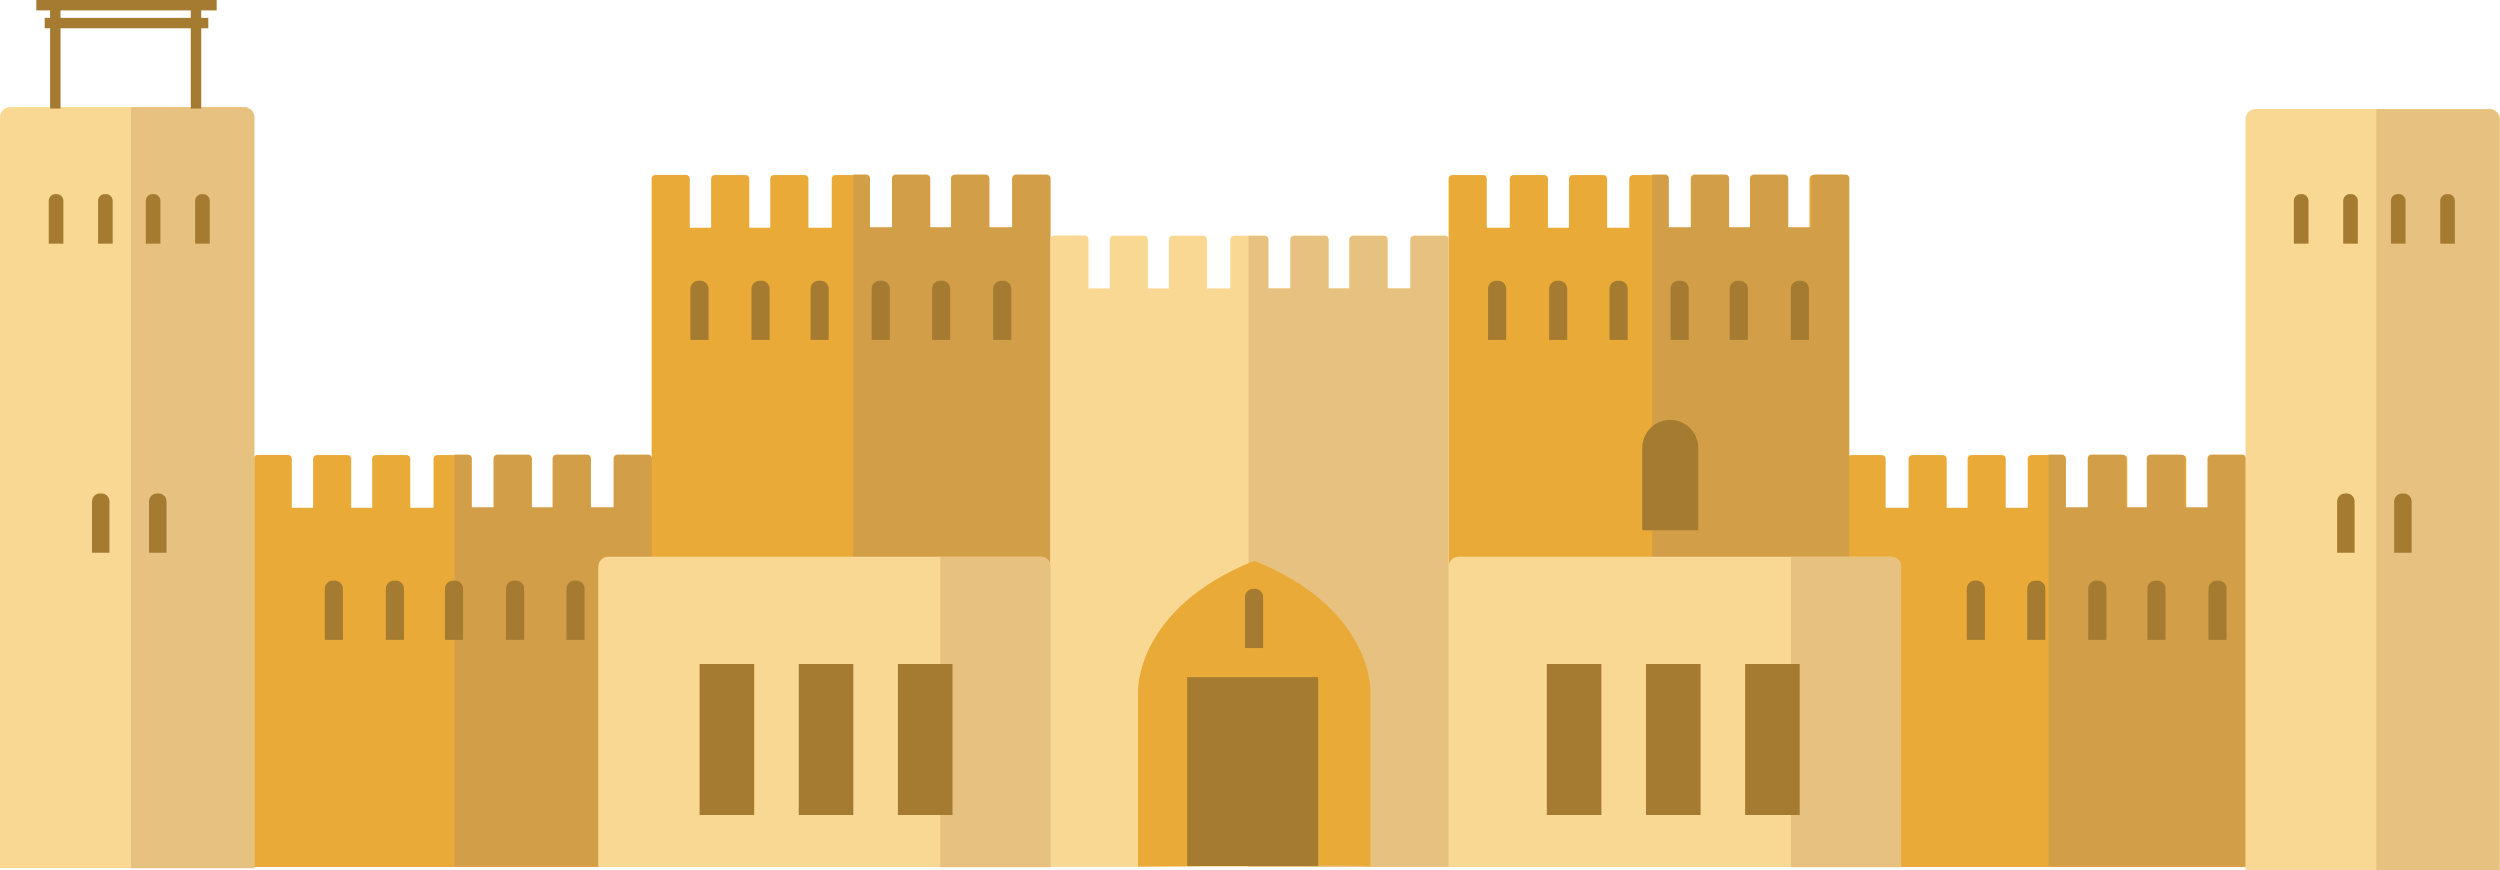
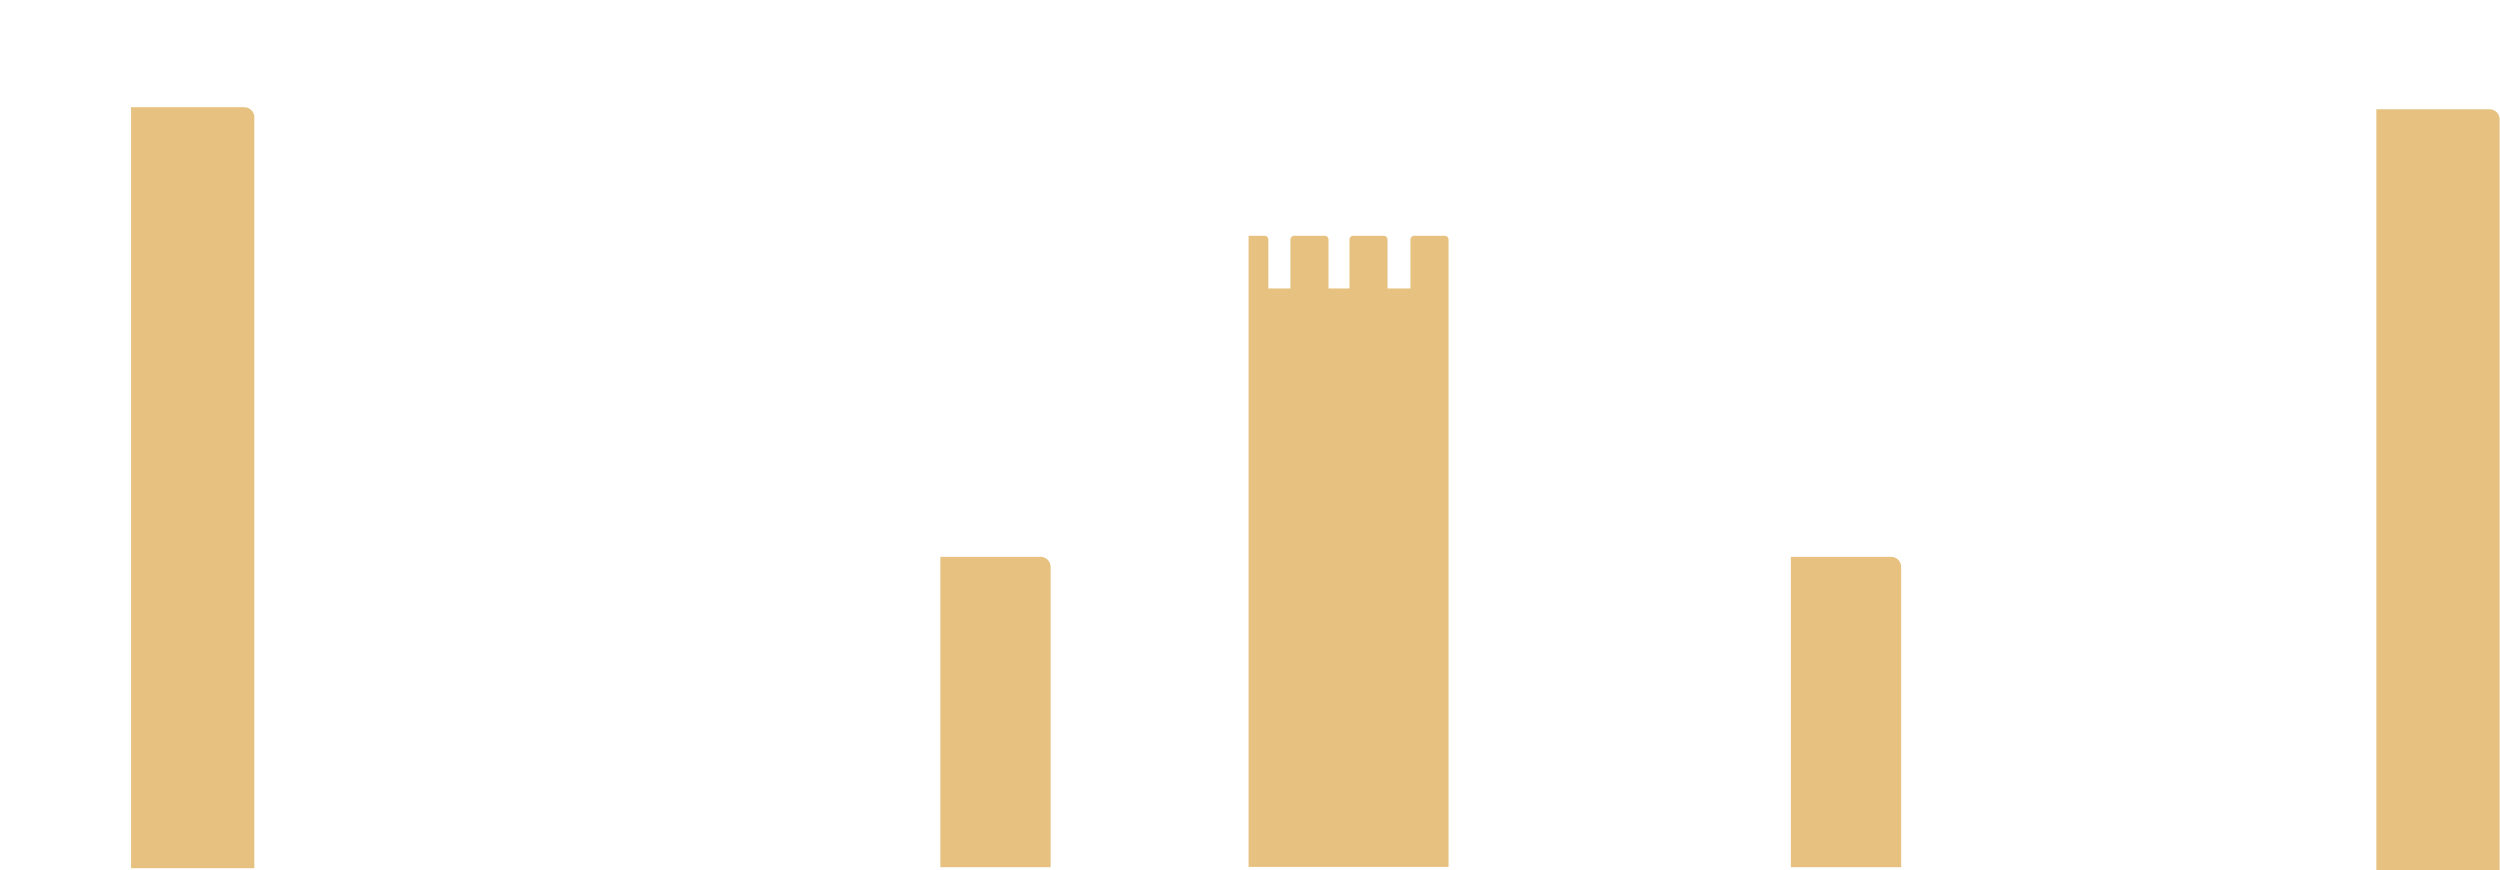
<svg xmlns="http://www.w3.org/2000/svg" height="166.6" preserveAspectRatio="xMidYMid meet" version="1.0" viewBox="0.0 -0.0 478.7 166.6" width="478.7" zoomAndPan="magnify">
  <defs>
    <clipPath id="a">
-       <path d="M 48 33 L 431 33 L 431 166.629 L 48 166.629 Z M 48 33" />
-     </clipPath>
+       </clipPath>
    <clipPath id="b">
-       <path d="M 0 20 L 478.68 20 L 478.68 166.629 L 0 166.629 Z M 0 20" />
-     </clipPath>
+       </clipPath>
    <clipPath id="c">
      <path d="M 25 20 L 478.68 20 L 478.68 166.629 L 25 166.629 Z M 25 20" />
    </clipPath>
  </defs>
  <g>
    <g clip-path="url(#a)" id="change1_2">
      <path d="M 429.289 87.117 L 423.422 87.117 C 423.027 87.117 422.711 87.438 422.711 87.828 L 422.711 97.23 L 418.625 97.23 L 418.625 87.848 C 418.625 87.457 418.305 87.137 417.914 87.137 L 412.043 87.137 C 411.652 87.137 411.332 87.457 411.332 87.848 L 411.332 97.23 L 407.32 97.23 L 407.32 87.848 C 407.32 87.457 407.004 87.137 406.609 87.137 L 400.738 87.137 C 400.348 87.137 400.027 87.457 400.027 87.848 L 400.027 97.23 L 395.57 97.23 L 395.57 87.848 C 395.57 87.457 395.254 87.137 394.859 87.137 L 388.988 87.137 C 388.598 87.137 388.277 87.457 388.277 87.848 L 388.277 97.23 L 384.051 97.23 L 384.051 87.848 C 384.051 87.457 383.73 87.137 383.34 87.137 L 377.469 87.137 C 377.078 87.137 376.758 87.457 376.758 87.848 L 376.758 97.23 L 372.746 97.23 L 372.746 87.848 C 372.746 87.457 372.426 87.137 372.035 87.137 L 366.164 87.137 C 365.773 87.137 365.453 87.457 365.453 87.848 L 365.453 97.23 L 361.062 97.23 L 361.062 87.848 C 361.062 87.457 360.742 87.137 360.352 87.137 L 354.48 87.137 C 354.129 87.137 353.848 87.398 353.793 87.738 L 353.793 45.605 L 353.797 45.605 L 353.797 34.207 C 353.797 33.816 353.473 33.496 353.082 33.496 L 347.195 33.496 C 346.805 33.496 346.484 33.816 346.484 34.207 L 346.484 43.609 L 342.391 43.609 L 342.391 34.227 C 342.391 33.836 342.07 33.516 341.68 33.516 L 335.793 33.516 C 335.398 33.516 335.078 33.836 335.078 34.227 L 335.078 43.609 L 331.059 43.609 L 331.059 34.227 C 331.059 33.836 330.738 33.516 330.348 33.516 L 324.461 33.516 C 324.07 33.516 323.75 33.836 323.75 34.227 L 323.75 43.609 L 319.281 43.609 L 319.281 34.227 C 319.281 33.836 318.961 33.516 318.566 33.516 L 312.684 33.516 C 312.289 33.516 311.969 33.836 311.969 34.227 L 311.969 43.609 L 307.73 43.609 L 307.73 34.227 C 307.73 33.836 307.41 33.516 307.02 33.516 L 301.133 33.516 C 300.742 33.516 300.422 33.836 300.422 34.227 L 300.422 43.609 L 296.398 43.609 L 296.398 34.227 C 296.398 33.836 296.078 33.516 295.688 33.516 L 289.801 33.516 C 289.41 33.516 289.09 33.836 289.09 34.227 L 289.09 43.609 L 284.688 43.609 L 284.688 34.227 C 284.688 33.836 284.367 33.516 283.977 33.516 L 278.09 33.516 C 277.699 33.516 277.379 33.836 277.379 34.227 L 277.379 45.629 L 277.383 45.629 L 277.383 165.984 L 353.773 165.984 L 353.773 166.016 L 430 166.016 L 430 99.227 L 430.004 99.227 L 430.004 87.828 C 430.004 87.438 429.68 87.117 429.289 87.117 Z M 201.129 34.227 L 201.129 45.629 L 201.125 45.629 L 201.125 165.984 L 124.809 165.984 L 124.809 166.016 L 48.582 166.016 L 48.582 87.828 C 48.582 87.438 48.902 87.117 49.293 87.117 L 55.164 87.117 C 55.555 87.117 55.875 87.438 55.875 87.828 L 55.875 97.23 L 59.957 97.23 L 59.957 87.848 C 59.957 87.457 60.277 87.137 60.668 87.137 L 66.539 87.137 C 66.93 87.137 67.25 87.457 67.25 87.848 L 67.25 97.23 L 71.262 97.23 L 71.262 87.848 C 71.262 87.457 71.582 87.137 71.973 87.137 L 77.844 87.137 C 78.234 87.137 78.555 87.457 78.555 87.848 L 78.555 97.23 L 83.012 97.23 L 83.012 87.848 C 83.012 87.457 83.332 87.137 83.723 87.137 L 89.594 87.137 C 89.984 87.137 90.305 87.457 90.305 87.848 L 90.305 97.23 L 94.531 97.23 L 94.531 87.848 C 94.531 87.457 94.852 87.137 95.242 87.137 L 101.113 87.137 C 101.508 87.137 101.824 87.457 101.824 87.848 L 101.824 97.23 L 105.836 97.23 L 105.836 87.848 C 105.836 87.457 106.156 87.137 106.547 87.137 L 112.418 87.137 C 112.809 87.137 113.129 87.457 113.129 87.848 L 113.129 97.23 L 117.52 97.23 L 117.52 87.848 C 117.52 87.457 117.84 87.137 118.23 87.137 L 124.102 87.137 C 124.43 87.137 124.691 87.363 124.773 87.668 L 124.773 34.207 C 124.773 33.816 125.094 33.496 125.484 33.496 L 131.367 33.496 C 131.758 33.496 132.078 33.816 132.078 34.207 L 132.078 43.609 L 136.168 43.609 L 136.168 34.227 C 136.168 33.836 136.488 33.516 136.879 33.516 L 142.762 33.516 C 143.152 33.516 143.473 33.836 143.473 34.227 L 143.473 43.609 L 147.488 43.609 L 147.488 34.227 C 147.488 33.836 147.812 33.516 148.203 33.516 L 154.086 33.516 C 154.477 33.516 154.797 33.836 154.797 34.227 L 154.797 43.609 L 159.262 43.609 L 159.262 34.227 C 159.262 33.836 159.578 33.516 159.973 33.516 L 165.852 33.516 C 166.242 33.516 166.566 33.836 166.566 34.227 L 166.566 43.609 L 170.801 43.609 L 170.801 34.227 C 170.801 33.836 171.121 33.516 171.512 33.516 L 177.395 33.516 C 177.785 33.516 178.105 33.836 178.105 34.227 L 178.105 43.609 L 182.121 43.609 L 182.121 34.227 C 182.121 33.836 182.441 33.516 182.836 33.516 L 188.715 33.516 C 189.105 33.516 189.426 33.836 189.426 34.227 L 189.426 43.609 L 193.824 43.609 L 193.824 34.227 C 193.824 33.836 194.145 33.516 194.535 33.516 L 200.414 33.516 C 200.809 33.516 201.129 33.836 201.129 34.227" fill="#eaaa37" />
    </g>
    <g id="change2_1">
-       <path d="M 429.324 87.047 L 423.453 87.047 C 423.062 87.047 422.742 87.363 422.742 87.758 L 422.742 97.141 L 418.352 97.141 L 418.352 87.758 C 418.352 87.363 418.035 87.047 417.645 87.047 L 411.77 87.047 C 411.383 87.047 411.059 87.363 411.059 87.758 L 411.059 97.141 L 407.051 97.141 L 407.051 87.758 C 407.051 87.363 406.73 87.047 406.34 87.047 L 400.469 87.047 C 400.078 87.047 399.758 87.363 399.758 87.758 L 399.758 97.141 L 395.527 97.141 L 395.527 87.758 C 395.527 87.363 395.211 87.047 394.816 87.047 L 392.254 87.047 L 392.254 165.926 L 430.031 165.926 L 430.031 99.156 L 430.035 99.156 L 430.035 87.758 C 430.035 87.363 429.715 87.047 429.324 87.047 Z M 124.102 87.047 L 118.23 87.047 C 117.84 87.047 117.52 87.363 117.52 87.758 L 117.52 97.141 L 113.129 97.141 L 113.129 87.758 C 113.129 87.363 112.809 87.047 112.418 87.047 L 106.547 87.047 C 106.156 87.047 105.836 87.363 105.836 87.758 L 105.836 97.141 L 101.824 97.141 L 101.824 87.758 C 101.824 87.363 101.508 87.047 101.113 87.047 L 95.242 87.047 C 94.852 87.047 94.531 87.363 94.531 87.758 L 94.531 97.141 L 90.305 97.141 L 90.305 87.758 C 90.305 87.363 89.984 87.047 89.594 87.047 L 87.027 87.047 L 87.027 165.926 L 124.809 165.926 L 124.809 99.156 L 124.812 99.156 L 124.812 87.758 C 124.812 87.363 124.492 87.047 124.102 87.047 Z M 353.402 33.426 L 347.52 33.426 C 347.129 33.426 346.809 33.742 346.809 34.137 L 346.809 43.52 L 342.41 43.52 L 342.41 34.137 C 342.41 33.742 342.09 33.426 341.699 33.426 L 335.82 33.426 C 335.426 33.426 335.105 33.742 335.105 34.137 L 335.105 43.52 L 331.09 43.52 L 331.09 34.137 C 331.09 33.742 330.77 33.426 330.379 33.426 L 324.496 33.426 C 324.105 33.426 323.785 33.742 323.785 34.137 L 323.785 43.52 L 319.551 43.52 L 319.551 34.137 C 319.551 33.742 319.23 33.426 318.84 33.426 L 316.367 33.426 L 316.367 165.891 L 354.109 165.891 L 354.109 45.535 L 354.113 45.535 L 354.113 34.137 C 354.113 33.742 353.793 33.426 353.402 33.426 Z M 201.129 34.137 L 201.129 45.535 L 201.125 45.535 L 201.125 165.891 L 163.383 165.891 L 163.383 33.426 L 165.852 33.426 C 166.242 33.426 166.566 33.742 166.566 34.137 L 166.566 43.52 L 170.801 43.52 L 170.801 34.137 C 170.801 33.742 171.121 33.426 171.512 33.426 L 177.395 33.426 C 177.785 33.426 178.105 33.742 178.105 34.137 L 178.105 43.52 L 182.121 43.52 L 182.121 34.137 C 182.121 33.742 182.441 33.426 182.836 33.426 L 188.715 33.426 C 189.105 33.426 189.426 33.742 189.426 34.137 L 189.426 43.52 L 193.824 43.52 L 193.824 34.137 C 193.824 33.742 194.145 33.426 194.535 33.426 L 200.414 33.426 C 200.809 33.426 201.129 33.742 201.129 34.137" fill="#d39e48" />
-     </g>
+       </g>
    <g clip-path="url(#b)" id="change3_1">
      <path d="M 362.094 106.605 L 279.301 106.605 C 278.246 106.605 277.387 107.469 277.387 108.523 L 277.387 166.035 L 364.008 166.035 L 364.008 108.523 C 364.008 107.469 363.148 106.605 362.094 106.605 Z M 476.762 20.871 L 431.895 20.871 C 430.84 20.871 429.977 21.734 429.977 22.789 L 429.977 166.578 L 478.676 166.578 L 478.676 22.789 C 478.676 21.734 477.812 20.871 476.762 20.871 Z M 276.656 45.125 L 270.785 45.125 C 270.395 45.125 270.074 45.441 270.074 45.836 L 270.074 55.219 L 265.688 55.219 L 265.688 45.836 C 265.688 45.441 265.367 45.125 264.977 45.125 L 259.105 45.125 C 258.715 45.125 258.395 45.441 258.395 45.836 L 258.395 55.219 L 254.383 55.219 L 254.383 45.836 C 254.383 45.441 254.062 45.125 253.672 45.125 L 247.801 45.125 C 247.41 45.125 247.09 45.441 247.09 45.836 L 247.09 55.219 L 242.863 55.219 L 242.863 45.836 C 242.863 45.441 242.543 45.125 242.152 45.125 L 236.277 45.125 C 235.887 45.125 235.57 45.441 235.57 45.836 L 235.57 55.219 L 231.113 55.219 L 231.113 45.836 C 231.113 45.441 230.793 45.125 230.402 45.125 L 224.527 45.125 C 224.137 45.125 223.82 45.441 223.82 45.836 L 223.82 55.219 L 219.809 55.219 L 219.809 45.836 C 219.809 45.441 219.488 45.125 219.098 45.125 L 213.227 45.125 C 212.836 45.125 212.516 45.441 212.516 45.836 L 212.516 55.219 L 208.43 55.219 L 208.43 45.812 C 208.43 45.422 208.109 45.102 207.719 45.102 L 201.848 45.102 C 201.457 45.102 201.137 45.422 201.137 45.812 L 201.137 57.215 L 201.141 57.215 L 201.141 108.164 C 200.969 107.281 200.191 106.605 199.262 106.605 L 116.469 106.605 C 115.414 106.605 114.555 107.469 114.555 108.523 L 114.555 166.035 L 201.176 166.035 L 201.176 165.984 L 277.367 165.984 L 277.367 45.836 C 277.367 45.441 277.051 45.125 276.656 45.125 Z M 48.699 22.43 L 48.699 166.219 L 0 166.219 L 0 22.43 C 0 21.375 0.863 20.516 1.914 20.516 L 46.781 20.516 C 47.836 20.516 48.699 21.375 48.699 22.43" fill="#f8d893" />
    </g>
    <g clip-path="url(#c)" id="change4_1">
      <path d="M 476.711 20.926 L 455.027 20.926 L 455.027 166.629 L 478.625 166.629 L 478.625 22.84 C 478.625 21.785 477.762 20.926 476.711 20.926 Z M 46.781 20.531 L 25.098 20.531 L 25.098 166.238 L 48.699 166.238 L 48.699 22.449 C 48.699 21.395 47.836 20.531 46.781 20.531 Z M 362.113 106.625 L 342.918 106.625 L 342.918 166.055 L 364.031 166.055 L 364.031 108.543 C 364.031 107.488 363.168 106.625 362.113 106.625 Z M 199.262 106.625 L 180.062 106.625 L 180.062 166.055 L 201.176 166.055 L 201.176 108.543 C 201.176 107.488 200.312 106.625 199.262 106.625 Z M 277.367 45.855 L 277.367 166.004 L 239.078 166.004 L 239.078 45.145 L 242.152 45.145 C 242.543 45.145 242.863 45.465 242.863 45.855 L 242.863 55.238 L 247.09 55.238 L 247.09 45.855 C 247.09 45.465 247.41 45.145 247.801 45.145 L 253.672 45.145 C 254.062 45.145 254.383 45.465 254.383 45.855 L 254.383 55.238 L 258.395 55.238 L 258.395 45.855 C 258.395 45.465 258.715 45.145 259.105 45.145 L 264.977 45.145 C 265.367 45.145 265.688 45.465 265.688 45.855 L 265.688 55.238 L 270.074 55.238 L 270.074 45.855 C 270.074 45.465 270.395 45.145 270.785 45.145 L 276.656 45.145 C 277.051 45.145 277.367 45.465 277.367 45.855" fill="#e6c17f" />
    </g>
    <g id="change1_1">
-       <path d="M 217.91 165.926 L 217.91 132.309 C 217.91 132.309 217.426 116.566 239.988 107.449 L 240.32 107.449 C 262.887 116.566 262.398 132.309 262.398 132.309 L 262.398 165.926 C 262.398 165.461 217.91 165.926 217.91 165.926" fill="#eaaa37" />
-     </g>
+       </g>
    <g id="change5_1">
-       <path d="M 241.859 124.094 L 238.391 124.094 L 238.391 114.301 C 238.391 113.449 239.09 112.75 239.941 112.75 L 240.312 112.75 C 241.164 112.75 241.859 113.449 241.859 114.301 Z M 227.312 129.652 L 252.402 129.652 L 252.402 165.828 L 227.312 165.828 Z M 325.176 101.531 L 314.461 101.531 L 314.461 85.758 C 314.461 82.809 316.871 80.398 319.816 80.398 C 322.766 80.398 325.176 82.809 325.176 85.758 Z M 334.156 127.145 L 344.609 127.145 L 344.609 156.059 L 334.156 156.059 Z M 296.188 127.145 L 306.637 127.145 L 306.637 156.059 L 296.188 156.059 Z M 315.172 127.145 L 325.625 127.145 L 325.625 156.059 L 315.172 156.059 Z M 288.398 55.301 L 288.398 65.094 L 284.93 65.094 L 284.93 55.301 C 284.93 54.449 285.625 53.754 286.477 53.754 L 286.852 53.754 C 287.703 53.754 288.398 54.449 288.398 55.301 Z M 300.094 65.094 L 296.625 65.094 L 296.625 55.301 C 296.625 54.449 297.32 53.754 298.172 53.754 L 298.547 53.754 C 299.395 53.754 300.094 54.449 300.094 55.301 Z M 311.664 55.301 L 311.664 65.094 L 308.191 65.094 L 308.191 55.301 C 308.191 54.449 308.891 53.754 309.742 53.754 L 310.113 53.754 C 310.965 53.754 311.664 54.449 311.664 55.301 Z M 323.355 65.094 L 319.887 65.094 L 319.887 55.301 C 319.887 54.449 320.586 53.754 321.438 53.754 L 321.809 53.754 C 322.66 53.754 323.355 54.449 323.355 55.301 Z M 334.676 65.094 L 331.203 65.094 L 331.203 55.301 C 331.203 54.449 331.902 53.754 332.754 53.754 L 333.125 53.754 C 333.977 53.754 334.676 54.449 334.676 55.301 Z M 346.371 55.301 L 346.371 65.094 L 342.898 65.094 L 342.898 55.301 C 342.898 54.449 343.598 53.754 344.449 53.754 L 344.82 53.754 C 345.672 53.754 346.371 54.449 346.371 55.301 Z M 133.961 127.145 L 144.41 127.145 L 144.41 156.059 L 133.961 156.059 Z M 171.93 127.145 L 182.383 127.145 L 182.383 156.059 L 171.93 156.059 Z M 152.945 127.145 L 163.395 127.145 L 163.395 156.059 L 152.945 156.059 Z M 450.859 96.039 L 450.859 105.832 L 447.512 105.832 L 447.512 96.039 C 447.512 95.188 448.184 94.492 449.008 94.492 L 449.363 94.492 C 450.188 94.492 450.859 95.188 450.859 96.039 Z M 461.781 96.039 L 461.781 105.832 L 458.434 105.832 L 458.434 96.039 C 458.434 95.188 459.105 94.492 459.93 94.492 L 460.285 94.492 C 461.109 94.492 461.781 95.188 461.781 96.039 Z M 442.031 38.469 L 442.031 46.66 L 439.23 46.66 L 439.23 38.469 C 439.23 37.754 439.793 37.172 440.48 37.172 L 440.781 37.172 C 441.469 37.172 442.031 37.754 442.031 38.469 Z M 451.477 38.469 L 451.477 46.66 L 448.676 46.66 L 448.676 38.469 C 448.676 37.754 449.238 37.172 449.926 37.172 L 450.227 37.172 C 450.914 37.172 451.477 37.754 451.477 38.469 Z M 460.617 46.66 L 457.816 46.66 L 457.816 38.469 C 457.816 37.754 458.379 37.172 459.066 37.172 L 459.367 37.172 C 460.055 37.172 460.617 37.754 460.617 38.469 Z M 470.062 38.469 L 470.062 46.66 L 467.262 46.66 L 467.262 38.469 C 467.262 37.754 467.824 37.172 468.512 37.172 L 468.812 37.172 C 469.5 37.172 470.062 37.754 470.062 38.469 Z M 380.07 112.73 L 380.07 122.52 L 376.602 122.52 L 376.602 112.73 C 376.602 111.875 377.297 111.18 378.148 111.18 L 378.52 111.18 C 379.375 111.18 380.07 111.875 380.07 112.73 Z M 391.641 112.73 L 391.641 122.52 L 388.172 122.52 L 388.172 112.73 C 388.172 111.875 388.867 111.18 389.719 111.18 L 390.09 111.18 C 390.941 111.18 391.641 111.875 391.641 112.73 Z M 403.336 112.73 L 403.336 122.52 L 399.863 122.52 L 399.863 112.73 C 399.863 111.875 400.562 111.18 401.414 111.18 L 401.785 111.18 C 402.637 111.18 403.336 111.875 403.336 112.73 Z M 414.652 112.73 L 414.652 122.52 L 411.18 122.52 L 411.18 112.73 C 411.18 111.875 411.879 111.18 412.73 111.18 L 413.102 111.18 C 413.953 111.18 414.652 111.875 414.652 112.73 Z M 426.348 112.73 L 426.348 122.52 L 422.875 122.52 L 422.875 112.73 C 422.875 111.875 423.574 111.18 424.426 111.18 L 424.797 111.18 C 425.648 111.18 426.348 111.875 426.348 112.73 Z M 31.883 96.039 L 31.883 105.832 L 28.535 105.832 L 28.535 96.039 C 28.535 95.188 29.207 94.492 30.031 94.492 L 30.391 94.492 C 31.211 94.492 31.883 95.188 31.883 96.039 Z M 20.961 96.039 L 20.961 105.832 L 17.613 105.832 L 17.613 96.039 C 17.613 95.188 18.285 94.492 19.105 94.492 L 19.465 94.492 C 20.289 94.492 20.961 95.188 20.961 96.039 Z M 40.164 38.469 L 40.164 46.66 L 37.363 46.66 L 37.363 38.469 C 37.363 37.754 37.926 37.172 38.613 37.172 L 38.914 37.172 C 39.602 37.172 40.164 37.754 40.164 38.469 Z M 30.719 46.66 L 27.918 46.66 L 27.918 38.469 C 27.918 37.754 28.48 37.172 29.168 37.172 L 29.469 37.172 C 30.156 37.172 30.719 37.754 30.719 38.469 Z M 21.578 38.469 L 21.578 46.66 L 18.777 46.66 L 18.777 38.469 C 18.777 37.754 19.34 37.172 20.027 37.172 L 20.328 37.172 C 21.016 37.172 21.578 37.754 21.578 38.469 Z M 12.133 38.469 L 12.133 46.66 L 9.332 46.66 L 9.332 38.469 C 9.332 37.754 9.895 37.172 10.582 37.172 L 10.883 37.172 C 11.57 37.172 12.133 37.754 12.133 38.469 Z M 111.934 112.73 L 111.934 122.52 L 108.465 122.52 L 108.465 112.73 C 108.465 111.875 109.16 111.18 110.016 111.18 L 110.387 111.18 C 111.238 111.18 111.934 111.875 111.934 112.73 Z M 100.367 112.73 L 100.367 122.52 L 96.895 122.52 L 96.895 112.73 C 96.895 111.875 97.594 111.18 98.445 111.18 L 98.816 111.18 C 99.668 111.18 100.367 111.875 100.367 112.73 Z M 88.672 112.73 L 88.672 122.52 L 85.199 122.52 L 85.199 112.73 C 85.199 111.875 85.898 111.18 86.75 111.18 L 87.121 111.18 C 87.973 111.18 88.672 111.875 88.672 112.73 Z M 77.352 112.73 L 77.352 122.52 L 73.883 122.52 L 73.883 112.73 C 73.883 111.875 74.582 111.18 75.434 111.18 L 75.805 111.18 C 76.656 111.18 77.352 111.875 77.352 112.73 Z M 65.66 112.73 L 65.66 122.52 L 62.188 122.52 L 62.188 112.73 C 62.188 111.875 62.887 111.18 63.738 111.18 L 64.109 111.18 C 64.961 111.18 65.66 111.875 65.66 112.73 Z M 193.641 55.301 L 193.641 65.094 L 190.168 65.094 L 190.168 55.301 C 190.168 54.449 190.867 53.754 191.719 53.754 L 192.09 53.754 C 192.941 53.754 193.641 54.449 193.641 55.301 Z M 181.945 65.094 L 178.477 65.094 L 178.477 55.301 C 178.477 54.449 179.172 53.754 180.023 53.754 L 180.395 53.754 C 181.246 53.754 181.945 54.449 181.945 55.301 Z M 170.375 55.301 L 170.375 65.094 L 166.906 65.094 L 166.906 55.301 C 166.906 54.449 167.602 53.754 168.453 53.754 L 168.828 53.754 C 169.68 53.754 170.375 54.449 170.375 55.301 Z M 158.68 65.094 L 155.211 65.094 L 155.211 55.301 C 155.211 54.449 155.906 53.754 156.762 53.754 L 157.133 53.754 C 157.984 53.754 158.68 54.449 158.68 55.301 Z M 147.363 55.301 L 147.363 65.094 L 143.895 65.094 L 143.895 55.301 C 143.895 54.449 144.59 53.754 145.441 53.754 L 145.816 53.754 C 146.668 53.754 147.363 54.449 147.363 55.301 Z M 135.668 65.094 L 132.199 65.094 L 132.199 55.301 C 132.199 54.449 132.895 53.754 133.746 53.754 L 134.121 53.754 C 134.973 53.754 135.668 54.449 135.668 55.301 Z M 36.531 3.418 L 11.594 3.418 L 11.594 1.996 L 36.531 1.996 Z M 6.957 1.996 L 9.594 1.996 L 9.594 3.418 L 8.562 3.418 L 8.562 5.418 L 9.594 5.418 L 9.594 20.777 L 11.594 20.777 L 11.594 5.418 L 36.531 5.418 L 36.531 20.777 L 38.531 20.777 L 38.531 5.418 L 39.887 5.418 L 39.887 3.418 L 38.531 3.418 L 38.531 1.996 L 41.488 1.996 L 41.488 -0.004 L 6.957 -0.004 L 6.957 1.996" fill="#a47b30" />
-     </g>
+       </g>
  </g>
</svg>